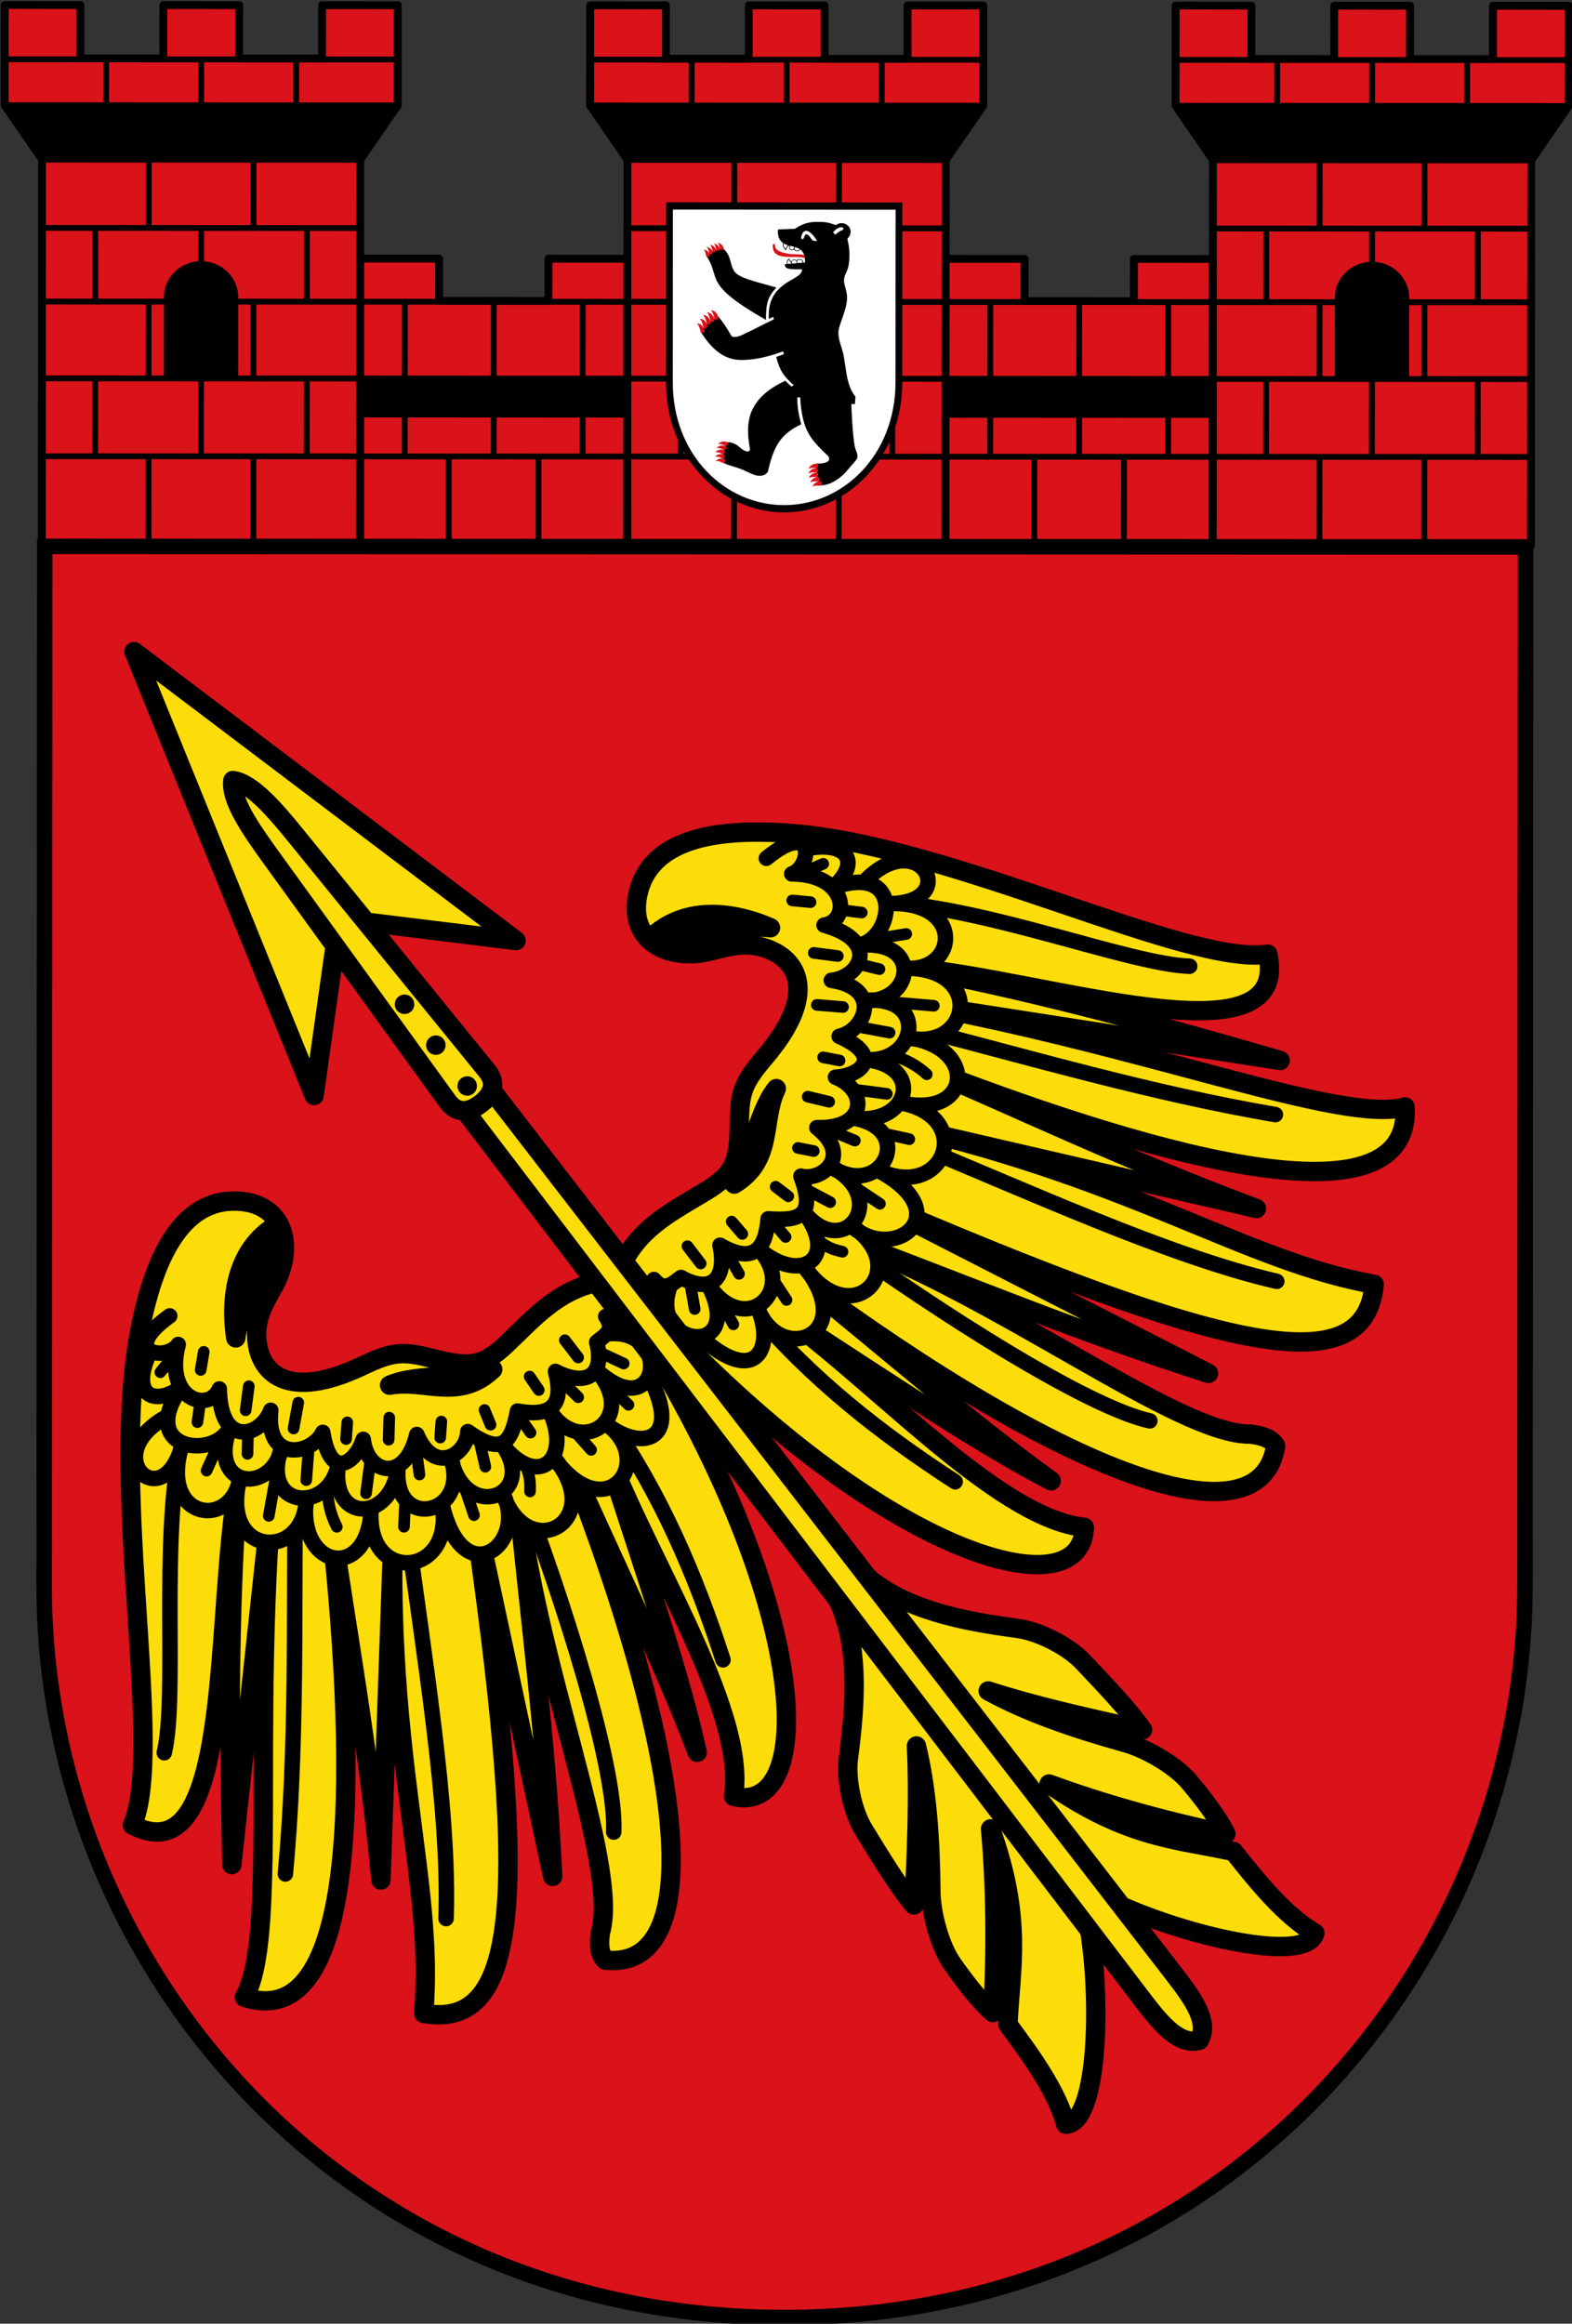
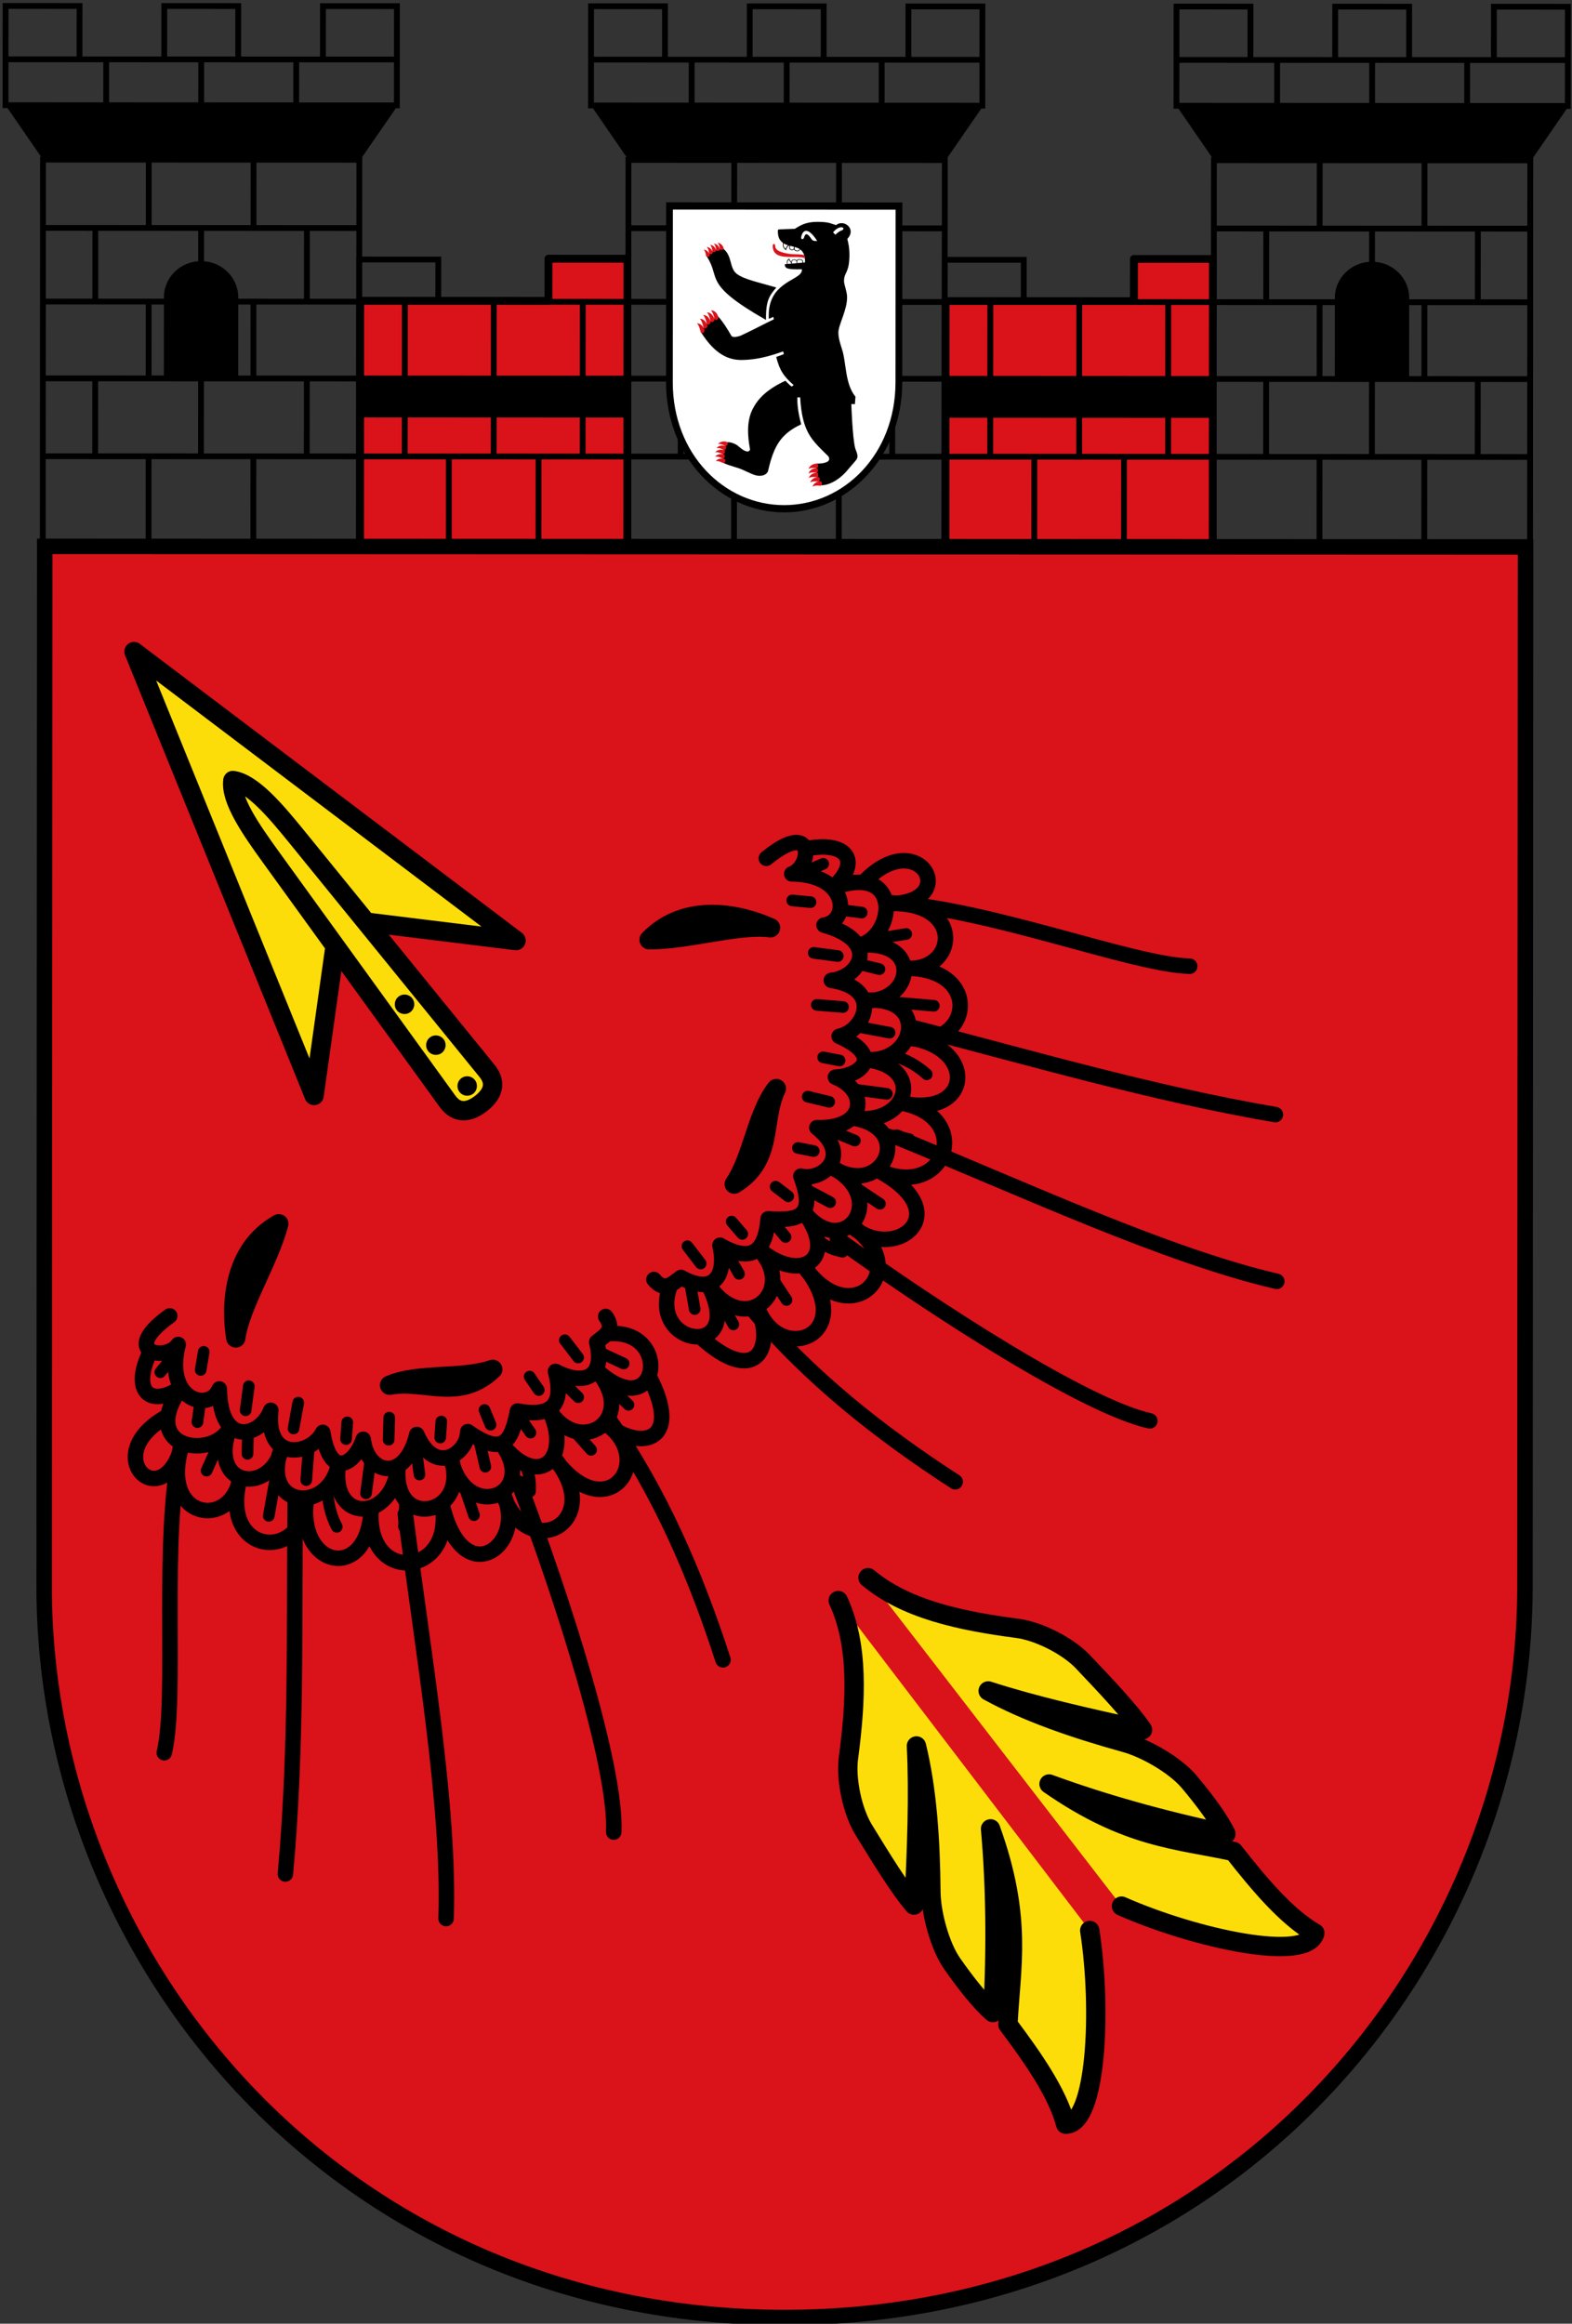
<svg xmlns="http://www.w3.org/2000/svg" xmlns:ns1="http://www.inkscape.org/namespaces/inkscape" xmlns:ns2="http://sodipodi.sourceforge.net/DTD/sodipodi-0.dtd" xmlns:xlink="http://www.w3.org/1999/xlink" ns1:version="1.1.1 (3bf5ae0d25, 2021-09-20)" ns2:docname="CoA Wedding.svg" id="svg2130" version="1.1" viewBox="0 0 406.205 600.455" height="600.455" width="406.205">
  <rect x="0" y="0" width="406.205" height="600.455" fill="#333333" stroke="none" />
  <defs id="defs2124" />
  <ns2:namedview ns1:pagecheckerboard="false" fit-margin-bottom="0" fit-margin-right="0" fit-margin-left="0" fit-margin-top="0" lock-margins="true" units="px" ns1:snap-smooth-nodes="true" ns1:snap-object-midpoints="true" ns1:window-maximized="1" ns1:window-y="-11" ns1:window-x="-11" ns1:window-height="1506" ns1:window-width="2560" showgrid="false" ns1:document-rotation="0" ns1:current-layer="layer1" ns1:document-units="px" ns1:cy="300" ns1:cx="203.33333" ns1:zoom="1.5" ns1:pageshadow="2" ns1:pageopacity="0" borderopacity="1.0" bordercolor="#666666" pagecolor="#333333" id="base" showguides="true" ns1:guide-bbox="true" ns1:snap-intersection-paths="false" ns1:object-paths="true" ns1:snap-grids="false" ns1:snap-global="false" ns1:lockguides="false" guidecolor="#00ffff" guideopacity="0.498" ns1:snap-midpoints="true" ns1:snap-to-guides="true" ns1:object-nodes="false" />
  <g id="layer1" ns1:label="wedding" transform="translate(-571.356,5.933)" ns1:groupmode="layer">
    <g id="g40407" ns1:label="achievement" transform="matrix(0.807,-0.619,0.619,0.807,-33.93,527.792)" style="stroke-width:0.983">
      <g id="g9852" ns1:label="mural_crown" transform="matrix(2.326,1.786,-1.778,2.315,-298.437,-579.124)" style="stroke-width:1.008">
        <g id="g9823" ns1:label="walls" style="stroke-width:1.008">
          <g id="g9629" ns1:label="wall-l" style="stroke-width:1.008">
-             <path style="opacity:1;fill:#da121a;stroke:#000000;stroke-width:0.672;stroke-linecap:butt;stroke-linejoin:round;stroke-miterlimit:4;stroke-dasharray:none" d="m 508.915,-62.3 h -6.846 v 3.672 h -9.465 V -62.3 h -6.836 l -10e-6,24.92 h 23.148 z" id="path8351" ns2:nodetypes="cccccc" ns1:label="wall-lf" />
+             <path style="opacity:1;fill:#da121a;stroke:#000000;stroke-width:0.672;stroke-linecap:butt;stroke-linejoin:round;stroke-miterlimit:4;stroke-dasharray:none" d="m 508.915,-62.3 h -6.846 v 3.672 h -9.465 h -6.836 l -10e-6,24.92 h 23.148 z" id="path8351" ns2:nodetypes="cccccc" ns1:label="wall-lf" />
            <path id="rect9515" style="opacity:1;fill:none;stroke:#000000;stroke-width:0.504" d="m 505.047,-58.544 h 3.952 v 6.687 h -3.952 z m -19.363,0 h 3.952 v 6.687 h -3.952 z m 3.952,0 h 7.705 v 6.687 h -7.705 z m 7.705,0 h 7.705 v 6.687 h -7.705 z m 7.705,6.687 h 3.952 v 6.78 h -3.952 z m -19.363,0 3.952,-1e-6 v 6.78 l -3.952,10e-7 z m 3.952,-1e-6 15.411,1e-6 v 6.78 l -15.411,-10e-7 z m 19.363,6.78 v 7.699 l -7.771,-1.27e-4 v -7.576 m -15.543,-17.261 h 6.846 v 3.672 h -6.846 z m 16.468,0 h 6.846 v 3.672 h -6.846 z m -4.811,10.359 -10e-6,6.78 h -11.657 v 7.699 l 7.771,-1.27e-4 v -7.576" ns1:label="wall-l0" ns2:nodetypes="ccccccccccccccccccccccccccccccccccccccccccccccccccccccc" />
            <rect style="fill:#000000;stroke:none;stroke-width:5.041" id="rect6717" width="23.231" height="3.39" x="485.684" y="-51.858" ns1:label="wall-ls" />
          </g>
          <use x="0" y="0" xlink:href="#g9629" id="use9799" width="100%" height="100%" ns1:label="wall-r" transform="translate(-50.722)" style="stroke-width:1.008" />
        </g>
        <g id="g9831" ns1:label="towers" style="stroke-width:1.008">
          <g id="g7346" ns1:label="tower-c" transform="translate(-50.722)" ns1:tile-cx="471.98019" ns1:tile-cy="-60.866302" ns1:tile-w="34.736667" ns1:tile-h="47.639668" ns1:tile-x0="454.61186" ns1:tile-y0="-84.686137" style="stroke-width:1.008">
-             <path style="opacity:1;fill:#da121a;stroke:#000000;stroke-width:0.672;stroke-linecap:butt;stroke-linejoin:round;stroke-miterlimit:4;stroke-dasharray:none" d="m 508.915,-37.38 2e-5,-33.516 -3.248,-4.736 v -8.72 l 6.573,4e-6 -10e-6,4.643 7.175,10e-7 v -4.643 h 6.574 v 4.643 l 7.175,-10e-7 v -4.643 l 6.574,-2e-6 v 8.72 l -3.248,4.736 -2e-5,33.516 z" id="path7340" ns2:nodetypes="ccccccccccccccccc" ns1:label="tower-cf" />
            <path id="path7344" style="opacity:1;fill:none;stroke:#000000;stroke-width:0.504;stroke-linecap:butt;stroke-linejoin:miter;stroke-miterlimit:4;stroke-dasharray:none" d="m 519.498,-84.269 h 6.407 v 4.644 h -6.407 z m -13.748,0 h 6.407 v 4.644 h -6.407 z m 27.497,0 h 6.407 v 4.644 h -6.407 z m 6.407,4.644 h -8.721 v 3.993 h 8.721 z m -8.721,0 h -8.231 v 3.993 h 8.231 z m -25.183,0 h 8.721 v 3.993 h -8.721 z m 8.721,0 h 8.231 v 3.993 h -8.231 z m 8.231,27.768 h 9.166 v 6.78 h -9.166 z m 9.166,-13.095 h 4.538 v 6.408 h -4.538 z m -22.869,0 h 4.538 v 6.408 h -4.538 z m 13.704,0 h 9.166 v 6.408 h -9.166 z m -9.166,0 h 9.166 v 6.408 h -9.166 z m 18.331,13.095 h 4.538 v 6.78 h -4.538 z m -22.869,0 h 4.538 v 6.78 h -4.538 z m 18.242,-19.038 h 9.166 v 5.944 h -9.166 z m -18.242,0 h 9.165 v 5.944 h -9.165 z m 18.242,0 h -9.077 v 5.944 h 9.077 z m 0,12.352 h 9.166 v 6.687 h -9.166 z m -18.242,0 h 9.165 v 6.687 h -9.165 z m 9.165,0 h 9.077 v 6.687 h -9.077 z m 9.077,13.466 h 9.166 v 7.615 h -9.166 z m -13.704,-6.78 h 9.166 v 6.78 h -9.166 z m -4.538,6.78 h 9.166 v 7.615 h -9.166 z m 9.166,0 h 9.077 v 7.615 h -9.077 z" ns1:label="tower-c0" ns2:nodetypes="cccccccccccccccccccccccccccccccccccccccccccccccccccccccccccccccccccccccccccccccccccccccccccccccccccccccccccccccccccccccc" />
            <path style="display:inline;fill:#000000;stroke:none;stroke-width:1.03;stroke-linecap:butt;stroke-linejoin:round" d="m 519.482,-58.93 c 0,-1.713 1.43,-3.14 3.22,-3.136 1.789,0.004 3.22,1.423 3.22,3.136 v 7.073 h -6.44 z" id="path7342" ns1:label="tower-c-window" ns2:nodetypes="sssccs" />
            <path style="fill:#000000;stroke:none;stroke-width:5.041" d="m 505.75,-75.633 33.987,-5e-6 -3.248,4.736 -27.491,-1e-6 z" id="path2468" ns1:label="tower-cs" />
          </g>
          <use x="0" y="0" ns1:tiled-clone-of="#g7346" xlink:href="#g7346" id="use7348" width="100%" height="100%" transform="translate(50.722)" ns1:label="tower-l" style="stroke-width:1.008" />
          <use x="0" y="0" ns1:tiled-clone-of="#g7346" xlink:href="#g7346" transform="translate(-50.722)" id="use7350" width="100%" height="100%" ns1:label="tower-r" style="stroke-width:1.008" />
        </g>
        <g id="g23135-3-8" ns1:label="mural-escutcheon" transform="matrix(0.251,0,0,0.251,269.469,-79.277)" style="display:inline;stroke-width:0.954">
          <path style="display:inline;opacity:1;fill:#ffffff;fill-opacity:1;stroke:none;stroke-width:2.007;stroke-linecap:butt;stroke-linejoin:miter;stroke-miterlimit:4;stroke-dasharray:none" d="m 766.158,49.083 v 61.405 c 0,25.514 18.53,44.118 39.847,44.118 21.317,-1e-5 39.847,-18.604 39.847,-44.118 V 49.083 Z" id="path24950-5-5" ns2:nodetypes="cszscc" ns1:label="mural-escutcheon-0" />
          <g id="g22566-6-2" ns1:label="mural-bear" style="fill:#000000;stroke-width:0.958" transform="matrix(0.997,0,0,0.997,2.791,0.186)">
            <path d="m 809.31,57.25 -5.43,0.2 c -0.267,0.022 -0.467,0.156 -0.467,0.467 0.022,1.958 0.401,3.227 1.803,4.251 -0.178,1.091 -0.067,1.647 1.068,2.559 0.111,-0.89 0.467,-1.291 1.024,-1.669 0.044,0.022 0.089,0.022 0.111,0.045 -0.067,0.401 -0.067,0.823 0.022,1.068 0.223,0.623 1.313,0.645 1.602,0.2 0.267,0.645 0.823,0.668 1.269,0.668 0.467,-2e-6 0.69,-0.334 0.846,-0.645 0.267,0.223 0.534,0.467 0.779,0.779 0.779,1.068 0.912,2.448 0.912,3.761 l -0.734,0.067 v -0.534 c -0.022,-0.757 -1.78,-0.89 -2.181,-0.245 -0.445,-0.49 -1.825,-0.401 -1.825,0.378 l 2e-5,0.245 c -0.312,-0.401 -0.556,-0.823 -0.757,-1.246 -0.556,0.356 -0.89,0.623 -0.801,1.892 -0.245,0.022 -0.49,0.045 -0.712,0.067 0.022,1.469 0.668,1.869 5.92,1.758 0.134,1.469 -1.335,2.292 -2.426,2.982 -2.849,1.625 -5.853,3.405 -7.478,6.387 -1.358,2.359 -1.691,5.163 -1.536,7.878 l 1.558,-0.69 0.178,0.846 c -2.804,1.335 -7.923,4.051 -11.283,5.608 -0.823,0.378 -2.96,0.912 -3.405,0.156 -1.536,-2.648 -2.76,-4.651 -4.54,-6.677 -3.183,1.402 -4.651,2.693 -5.853,5.653 2.515,3.85 6.677,9.369 13.576,9.414 7.144,0.044 13.353,-2.582 14.711,-2.982 l 0.289,0.912 c -0.912,0.401 -1.714,0.69 -2.671,1.002 1.246,4.896 2.693,6.81 6.053,9.792 l -0.69,0.512 c -0.601,-0.356 -1.625,-1.491 -2.181,-2.025 -7.144,3.383 -9.815,6.766 -11.528,10.26 -1.892,4.206 -1.536,8.991 -0.734,13.42 0.156,0.734 -0.645,1.091 -1.246,0.868 -1.647,-0.378 -2.559,-2.025 -4.139,-2.626 -0.712,-0.312 -1.58,-0.601 -2.359,-0.49 -1.825,2.604 -1.602,3.917 -1.358,7.188 2.404,1.18 4.985,1.469 7.656,2.849 1.758,0.712 3.45,1.869 5.453,1.558 1.135,-0.111 2.27,-0.89 2.381,-2.092 1.001,-4.318 2.404,-8.902 5.697,-12.018 1.58,-1.558 3.628,-2.804 5.653,-3.761 -0.801,-3.071 -1.402,-6.142 -1.335,-9.347 l 0.979,-0.044 c 0.712,12.196 3.962,14.755 9.681,20.43 0.579,0.579 0.534,1.669 -0.312,2.003 -1.113,0.556 -2.426,0.601 -3.694,0.645 -0.223,3.16 0.512,6.254 1.669,7.522 3.516,-0.067 7.166,-2.849 9.28,-5.542 0.89,-1.113 1.958,-2.226 2.804,-3.316 1.046,-1.358 -0.089,-2.938 -0.401,-4.184 -0.868,-3.561 -1.269,-13.798 -1.313,-15.223 l 1.246,0.022 0.178,-2.582 c -3.717,-4.607 -3.116,-11.818 -4.651,-16.469 -0.601,-1.892 -1.269,-3.85 -1.269,-5.853 -2e-5,-2.715 3.071,-7.812 3.004,-12.352 -0.022,-1.914 -1.091,-4.407 -1.068,-5.542 0.022,-3.294 1.914,-2.582 1.869,-9.436 -0.022,-1.892 -0.245,-3.294 -0.734,-5.23 3.316,-3.494 -1.246,-6.988 -3.872,-4.807 -2.114,-0.556 -2.381,-1.113 -6.521,-1.113 -3.539,1.6e-5 -5.564,0.957 -7.767,2.426 z M 802.901,77.658 c -6.499,-1.914 -11.105,-2.782 -13.687,-4.74 -2.604,-1.981 -1.536,-6.231 -4.585,-8.657 -2.826,-0.089 -4.518,1.18 -5.72,2.76 4.874,7.5 -1.625,9.325 20.43,21.921 -0.089,-6.966 1.224,-8.413 3.561,-11.283 z m 13.464,-16.18 c -0.334,2e-6 -0.935,-0.178 -1.113,-0.423 -1.936,-2.96 -2.426,-1.892 -2.715,-0.868 -0.245,0.912 -1.313,0.935 -1.001,-0.289 0.779,-3.004 2.893,-2.582 5.519,1.58 z m 6.165,-3.004 c 0.534,-0.712 1.358,-1.402 2.248,-1.691 1.313,-0.445 1.847,0.623 0.801,0.979 -0.868,0.312 -1.602,0.912 -2.226,1.536 z m -17.07,3.85 c 0.334,0.2 0.801,0.445 1.491,0.645 -0.378,0.312 -0.734,0.757 -0.846,1.246 -0.601,-0.423 -0.846,-1.202 -0.645,-1.892 z m 3.561,1.18 c 0,0.289 -0.067,0.579 -0.156,0.712 -0.223,0.356 -1.046,0.334 -1.224,-0.156 -0.067,-0.2 -0.067,-0.556 0.022,-0.89 0.445,0.111 0.912,0.2 1.358,0.334 z m 0.267,0.067 c 0.601,0.178 1.18,0.378 1.691,0.712 -0.111,0.267 -0.312,0.534 -0.712,0.534 -0.356,2e-6 -0.757,-0.022 -0.979,-0.445 -0.111,-0.223 -0.067,-0.534 0,-0.801 z m -1.202,5.786 -1.313,0.111 c -0.067,-0.623 -2e-5,-1.157 0.49,-1.513 0.245,0.445 0.512,0.868 0.823,1.246 z m 0.223,-0.011 -2e-5,-0.701 c 0,-0.734 1.558,-0.69 1.58,-6e-6 v 0.556 z m 1.78,-0.167 v -0.623 c -2e-5,-0.734 1.803,-0.69 1.803,-0.022 v 0.49 z" id="path2553-4-4" style="fill:#000000;stroke:none;stroke-width:0.021" ns1:label="mural-bear-s" />
            <path d="m 782.565,62.116 c 0,0 0.604,0.433 0.798,2.102 0.105,0.793 1.483,0.384 1.297,-0.21 -0.548,-1.837 -2.095,-1.892 -2.095,-1.892 z m -1.319,0.292 c 0,0 0.608,0.429 0.802,2.098 0.105,0.793 1.483,0.388 1.297,-0.206 -0.548,-1.837 -2.098,-1.892 -2.098,-1.892 z m 20.823,0.109 c -0.209,-0.003 -0.416,0.23 -0.416,0.719 0.022,5.697 8.436,2.892 11.107,4.249 -0.045,-0.356 -0.11,-0.712 -0.221,-1.068 -1.358,-0.49 -3.296,-0.153 -5.366,-0.487 -4.162,-0.668 -4.673,-1.849 -4.673,-2.717 -0.012,-0.456 -0.222,-0.694 -0.431,-0.697 z m -22.105,0.304 c 0,0 0.608,0.429 0.802,2.098 0.105,0.793 1.483,0.388 1.297,-0.206 -0.548,-1.837 -2.098,-1.892 -2.098,-1.892 z m -1.158,0.734 c 0,0 0.608,0.433 0.802,2.102 0.105,0.793 1.483,0.384 1.297,-0.21 -0.548,-1.837 -2.098,-1.892 -2.098,-1.892 z m -1.049,0.929 c 0,0 0.604,0.429 0.798,2.098 0.105,0.793 1.487,0.388 1.3,-0.206 -0.548,-1.837 -2.098,-1.892 -2.098,-1.892 z m 2.78,21.145 c -0.172,-0.013 -0.277,0.004 -0.277,0.004 0,0 0.727,0.48 1.21,2.84 0.243,1.119 1.67,0.206 1.371,-0.607 -0.67,-1.89 -1.789,-2.199 -2.305,-2.237 z m -1.375,0.727 c -0.172,-0.013 -0.277,0.004 -0.277,0.004 0,0 0.727,0.48 1.21,2.84 0.243,1.119 1.67,0.209 1.371,-0.603 -0.67,-1.89 -1.789,-2.203 -2.305,-2.241 z m -1.315,0.896 c -0.172,-0.013 -0.277,0.004 -0.277,0.004 0,0 0.723,0.48 1.207,2.84 0.243,1.119 1.67,0.209 1.371,-0.603 -0.67,-1.89 -1.785,-2.203 -2.301,-2.241 z m -1.132,1.334 c -0.172,-0.013 -0.277,0.004 -0.277,0.004 0,0 0.723,0.48 1.207,2.84 0.243,1.119 1.67,0.206 1.371,-0.607 -0.67,-1.89 -1.785,-2.199 -2.301,-2.237 z m -0.986,1.585 c -0.172,-0.013 -0.277,0.004 -0.277,0.004 0,0 0.723,0.48 1.207,2.84 0.243,1.119 1.67,0.209 1.371,-0.603 -0.67,-1.89 -1.785,-2.203 -2.301,-2.241 z m 8.757,41.054 c -1.152,0.122 -1.727,0.914 -1.727,0.914 0,0 0.782,-0.291 2.451,0.577 0.801,0.401 1.29,-1.134 0.622,-1.334 -0.512,-0.161 -0.961,-0.198 -1.345,-0.157 z m -0.555,1.405 c -1.152,0.122 -1.727,0.911 -1.727,0.911 0,0 0.778,-0.291 2.447,0.577 0.801,0.401 1.29,-1.134 0.622,-1.334 -0.512,-0.161 -0.958,-0.194 -1.341,-0.154 z m -0.423,1.446 c -1.152,0.122 -1.727,0.911 -1.727,0.911 0,0 0.778,-0.291 2.447,0.577 0.801,0.401 1.293,-1.134 0.626,-1.334 -0.512,-0.161 -0.961,-0.194 -1.345,-0.154 z m -0.045,1.536 c -1.152,0.122 -1.727,0.911 -1.727,0.911 0,0 0.778,-0.291 2.447,0.577 0.801,0.401 1.293,-1.134 0.626,-1.334 -0.512,-0.161 -0.961,-0.194 -1.345,-0.154 z m 0.202,1.555 c -1.152,0.122 -1.731,0.911 -1.731,0.911 0,0 0.782,-0.287 2.451,0.581 0.801,0.401 1.29,-1.137 0.622,-1.338 -0.512,-0.161 -0.958,-0.194 -1.342,-0.154 z m 33.192,1.742 c -2.253,0.106 -2.754,1.859 -2.754,1.859 0,0 0.663,-0.565 2.623,-0.315 0.935,0.104 0.862,-1.589 0.131,-1.544 z m -0.041,1.585 c -2.253,0.106 -2.754,1.859 -2.754,1.859 0,0 0.663,-0.569 2.623,-0.319 0.935,0.104 0.862,-1.585 0.131,-1.54 z m 0.109,1.578 c -2.253,0.106 -2.754,1.862 -2.754,1.862 0,0 0.663,-0.569 2.623,-0.319 0.935,0.104 0.862,-1.589 0.131,-1.544 z m 0.513,1.533 c -2.253,0.106 -2.754,1.859 -2.754,1.859 0,0 0.663,-0.569 2.623,-0.319 0.935,0.104 0.862,-1.585 0.131,-1.54 z m 0.761,1.461 c -2.253,0.106 -2.751,1.859 -2.751,1.859 0,0 0.663,-0.565 2.623,-0.315 0.935,0.104 0.858,-1.589 0.127,-1.544 z" fill="#e62518" id="path2555-2-7" style="fill:#da121a;fill-opacity:1;stroke:none;stroke-width:0.021;stroke-miterlimit:4;stroke-dasharray:none" ns1:label="mural-bear-g" />
          </g>
          <path style="color:#000000;fill:#000000;stroke:none;stroke-width:0.954;-inkscape-stroke:none" d="m 765.237,48.088 v 62.4 c 0,26.034 18.955,45.113 40.769,45.113 21.814,0 40.769,-19.079 40.769,-45.113 V 48.088 Z m 79.206,2.521 v 59.879 c 0,24.993 -17.853,42.592 -38.437,42.592 -20.583,0 -38.438,-17.6 -38.438,-42.592 V 50.609 Z" id="path1929-4" ns2:nodetypes="cszscccszscc" ns1:label="mural-escutcheon-f" />
        </g>
      </g>
      <g id="g40017" ns1:label="coa">
        <path style="display:inline;fill:#da121a;stroke:#000000;stroke-width:4.001;stroke-linecap:butt;stroke-linejoin:miter;stroke-miterlimit:4;stroke-dasharray:none" d="m 582.91,135.021 v 268.526 c 0,97.516 76.973,188.974 191.548,188.974 114.575,0 191.549,-91.459 191.549,-188.974 V 135.021 Z" id="path74772" ns2:nodetypes="cszscc" ns1:label="coa-0" transform="matrix(0.779,0.598,-0.599,0.78,342.925,-391.014)" />
        <g id="g36005" ns1:label="wings" style="stroke-width:0.983">
          <g id="g35707" ns1:label="wing-l" style="stroke-width:0.983">
            <g id="g35698" ns1:label="hand-l" style="display:inline;stroke-width:0.983">
-               <path style="display:inline;opacity:1;fill:#fcdd09;stroke:#000000;stroke-width:4.917;stroke-linecap:round;stroke-linejoin:round;stroke-miterlimit:4;stroke-dasharray:none" d="m 722.314,296.516 c 9.25,-4.263 18.018,-2.438 27.418,-1.418 8.737,0.948 11.398,-1.096 17.678,-9.075 4.632,-5.885 7.034,-7.127 14.967,-8.839 20.786,-4.485 21.695,-14.735 16.938,-21.82 -2.845,-4.238 -6.531,-5.795 -11.399,-7.879 -10.206,-4.368 -15.328,-14.84 -6.01,-22.745 10.97,-9.308 25.912,-1.51 40.423,11.549 30.66,27.594 59.154,87.862 77.31,97.934 -12.446,26.335 -48.604,-29.313 -74.616,-52.991 18.497,20.441 39.034,46.798 60.667,76.333 l -66.5,-69.667 c 41.869,45.981 68.94,92.005 84.5,98.333 -18.11,26.428 -60.677,-32.44 -92.667,-85.333 15.437,27.439 28.22,52.887 47,82.833 l -59.167,-71.833 c 39.418,47.857 48.738,80.695 71.167,105.333 -17.36,18.833 -40.666,-9.326 -89.167,-96.167 l 42,88.5 c -19.576,-28.056 -35.543,-56.111 -53.167,-84.167 23.124,36.608 37.573,91.989 52.167,102.833 2.563,2.434 3.598,4.528 3.333,6.333 -18.586,17.749 -46.623,-25.433 -70.333,-108 6.552,26.787 12.267,55.667 19.667,80.333 -10.056,-21.472 -20.111,-52.9 -30.167,-80.333 10.081,29.204 12.897,79.025 29.667,94.833 -12.78,15.718 -41.497,-20.394 -51.615,-94.488" id="path16015" ns2:nodetypes="csssssssccccccccccccccccccc" ns1:label="hand-l-0" />
              <path id="path27631" style="display:inline;opacity:1;fill:none;stroke:#000000;stroke-width:3.933;stroke-linecap:round;stroke-linejoin:round;stroke-miterlimit:4;stroke-dasharray:none" d="m 740.856,326.4 c 0.999,22.398 6.522,44.326 14.167,65.833 m 13.833,-67.167 c 8.891,29.732 24.114,72.258 34.833,85 m -7.167,-96.333 c 18.111,31.078 36.222,65.819 54.333,87.833 M 816.189,293.4 c 19.652,25.1 38.457,50.879 60.167,74.333 M 831.023,265.067 c 19.373,16.583 39.454,50.081 51,59.5" ns1:label="hand-l-c" />
            </g>
            <g id="g35694" ns1:label="arm-l" style="stroke-width:0.983">
-               <path id="path39122" style="opacity:1;fill:#fcdd09;stroke:none;stroke-width:3.933;stroke-linecap:round;stroke-linejoin:round;stroke-miterlimit:4;stroke-dasharray:none" d="m 726.066,323.534 c 3.304,19.044 13.663,13.789 16.158,2.615 -5.191,15.75 16.527,22.064 15.649,-1.142 -1.301,21.63 22.14,18.034 15.778,-0.551 2.425,14.348 23.996,14.616 13.837,-7.27 8.603,17.325 28.484,4.563 14.881,-10.057 12.125,14.969 24.768,0.829 11.583,-11.944 10.412,12.867 26.941,-1.796 10.202,-14.4 10.017,9.506 23.258,-4.35 6.291,-15.812 15.487,12.481 19.385,-11.099 -1.254,-7.716 m -101.045,51.243 c -14.812,8.816 3.936,27.341 7.614,5.565 -1.307,16.842 17.324,15.51 15.632,0.698 2.766,13.767 14.78,14.896 14.862,-0.437 0.216,16.559 19.872,10.738 12.428,-4.856 4.953,14.88 23.555,5.587 11.76,-6.612 10.097,10.777 23.1,1.026 11.618,-9.763 9.897,9.172 23.283,-3.161 8.891,-12.042 9.47,8.399 21.946,-3.19 7.28,-12.062 8.201,4.662 22.694,-9.616 3.925,-15.449 9.45,-0.55 10.808,-7.052 0.492,-12.089 -19.364,45.459 -54.951,60.026 -94.502,67.047 z m -2.573,-3.62 c 0.177,4.316 3.194,3.662 5.775,3.771 3.72,8.511 9.345,6.983 12.846,-0.471 3.811,9.151 8.623,7.805 13.789,2.121 5.94,5.25 9.948,7.024 13.199,-3.536 3.444,4.385 13.587,3.979 10.724,-7.307 9.962,8.103 16.149,0.361 11.549,-7.307 5.165,3.582 13.092,3.42 7.071,-7.66 5.844,2.867 16.357,-2.797 7.071,-12.492 6.057,3.807 16.13,-0.143 7.071,-12.257 5.879,3.29 12.818,-6.439 1.414,-15.321 5.134,1.713 13.395,-7.596 -2.711,-7.071 -11.07,53.025 -39.163,77.502 -87.799,67.529 z" ns2:nodetypes="ccccccccccccccccccccccccccccccccccc" ns1:label="arm-l-0" />
              <path id="path31966" style="opacity:1;fill:none;stroke:#000000;stroke-width:3.933;stroke-linecap:round;stroke-linejoin:round;stroke-miterlimit:4;stroke-dasharray:none" d="m 726.066,323.534 c 3.304,19.044 13.663,13.789 16.158,2.615 -5.191,15.75 16.527,22.064 15.649,-1.142 -1.301,21.63 22.14,18.034 15.778,-0.551 2.425,14.348 23.996,14.616 13.837,-7.27 8.603,17.325 28.484,4.563 14.881,-10.057 12.125,14.969 24.768,0.829 11.583,-11.944 10.412,12.867 26.941,-1.796 10.202,-14.4 10.017,9.506 23.258,-4.35 6.291,-15.812 15.487,12.481 19.385,-11.099 -1.254,-7.716 m -101.045,51.243 c -14.812,8.816 3.936,27.341 7.614,5.565 -1.307,16.842 17.324,15.51 15.632,0.698 2.766,13.767 14.78,14.896 14.862,-0.437 0.216,16.559 19.872,10.738 12.428,-4.856 4.953,14.88 23.555,5.587 11.76,-6.612 10.097,10.777 23.1,1.026 11.618,-9.763 9.897,9.172 23.283,-3.161 8.891,-12.042 9.47,8.399 21.946,-3.19 7.28,-12.062 8.201,4.662 22.694,-9.616 3.925,-15.449 9.45,-0.55 10.808,-7.052 0.492,-12.089 m -97.075,63.427 c 0.177,4.316 3.194,3.662 5.775,3.771 3.72,8.511 9.345,6.983 12.846,-0.471 3.811,9.151 8.623,7.805 13.789,2.121 5.94,5.25 9.948,7.024 13.199,-3.536 3.444,4.385 13.587,3.979 10.724,-7.307 9.962,8.103 16.149,0.361 11.549,-7.307 5.165,3.582 13.092,3.42 7.071,-7.66 5.844,2.867 16.357,-2.797 7.071,-12.492 6.057,3.807 16.13,-0.143 7.071,-12.257 5.879,3.29 12.818,-6.439 1.414,-15.321 5.134,1.713 13.395,-7.596 -2.711,-7.071" ns2:nodetypes="ccccccccccccccccccccccccccccccccc" ns1:label="arm-l-f" />
              <path id="path34454" style="display:inline;opacity:1;fill:none;stroke:#000000;stroke-width:2.95;stroke-linecap:round;stroke-linejoin:round;stroke-miterlimit:4;stroke-dasharray:none" d="m 821.857,269.911 8.014,4.327 m -14.555,10.513 9.016,8.226 m -16.326,3.215 c 2.446,3.171 3.742,6.342 4.305,9.513 m -17.899,5.194 4.346,5.177 m -18.299,1.491 2.389,6.994 m -18.168,-2.44 c 0.854,3.601 2.044,4.851 3.201,6.329 m -18.283,-5.337 -0.455,6.398 m -13.303,-11.496 -1.193,8.196 m 82.914,-80.541 6.417,1.581 m -3.718,11.887 3.954,3.905 m -8.748,9.704 3.562,4.438 m -13.575,7.919 5.796,6.459 m -16.248,5.664 6.231,6.239 m -17.987,-2.994 4.316,7.473 m -17.523,1.961 3.027,6.642 m -14.611,-5.832 0.234,5.949 m -14.045,-7.462 -1.04,7.698 m -11.113,-6.034 -3.265,6.27 m 82.849,-67.293 3.418,3.182 m -7.189,10.724 4.36,4.36 m -11.785,6.6 4.95,4.478 m -11.785,7.071 2.828,3.182 m -12.021,2.357 3.536,4.36 m -13.435,4.478 2.711,3.064 m -13.199,1.296 1.061,3.889 m -15.321,-3.653 0.236,4.125 m -12.964,-6.01 v 5.539" ns1:label="arm-l-c" />
            </g>
            <path id="path22477" style="opacity:1;fill:none;stroke:#000000;stroke-width:4.917;stroke-linecap:round;stroke-linejoin:round;stroke-miterlimit:4;stroke-dasharray:none" d="m 756.523,298.067 c 11.816,1.265 15.206,-8.689 23.25,-12.75 -7.75,1.956 -15.5,10.208 -23.25,12.75 z m 20.623,-62.433 c 13.552,-1.932 22.479,9.273 26.318,16.365 -5.694,-5.723 -18.722,-10.42 -26.318,-16.365 z" ns1:label="wing-l-c" />
          </g>
          <use x="0" y="0" xlink:href="#g35707" id="use35823" width="100%" height="100%" transform="matrix(-1,0,0,1,1435.712,0)" ns1:label="wing-r" style="stroke-width:0.983" />
        </g>
        <g id="g36026" ns1:label="arrow" style="stroke-width:0.983">
          <path style="opacity:1;fill:#fcdd09;stroke:#000000;stroke-width:4.917;stroke-linecap:round;stroke-linejoin:round;stroke-miterlimit:4;stroke-dasharray:none" d="M 685.523,215.233 717.856,97.9 750.189,215.233 717.856,183.448 Z" id="path9784" ns2:nodetypes="ccccc" ns1:label="head" />
          <g id="g35989" ns1:label="feathers" style="stroke-width:0.983">
            <path style="opacity:1;fill:#fcdd09;stroke:#000000;stroke-width:4.917;stroke-linecap:round;stroke-linejoin:round;stroke-miterlimit:4;stroke-dasharray:none" d="m 722.627,398.103 c 2.721,12.164 11.835,22.887 22.279,33.311 3.856,3.848 7.465,11.345 8.038,16.844 0.899,8.632 1.819,17.318 1.502,22.942 -9.189,-10.806 -18.085,-21.526 -25.102,-31.693 4.526,10.284 11.534,20.888 19.633,31.633 3.293,4.369 6.591,12.289 6.835,17.814 0.257,5.833 0.193,12.124 -0.658,16.126 -11.059,-12.958 -20.328,-25.413 -27.931,-37.4 7.344,23.08 17.33,30.988 26.752,42.136 0.126,10.355 0.543,21.223 3.771,29.022 -6.211,4.733 -24.946,-17.341 -34.803,-35.332" id="path11645" ns2:nodetypes="cssccssccccc" ns1:label="feather-l" />
            <use x="0" y="0" xlink:href="#path11645" id="use35905" width="100%" height="100%" transform="matrix(-1,0,0,1,1435.712,0)" ns1:label="feather-r" style="stroke-width:0.983" />
          </g>
          <g id="g36013" ns1:label="shaft" style="stroke-width:0.983">
-             <path style="opacity:1;fill:#fcdd09;stroke:#000000;stroke-width:4.917;stroke-linecap:round;stroke-linejoin:round;stroke-miterlimit:4;stroke-dasharray:none" d="m 722.144,241.573 0.878,284.673 c 0.024,7.665 -0.486,14.386 -5.167,16.333 -4.681,-1.948 -5.19,-8.668 -5.167,-16.333 l 0.878,-284.673" id="path10969" ns2:nodetypes="cscsc" ns1:label="shaft-h" />
            <path style="opacity:1;fill:#fcdd09;stroke:#000000;stroke-width:4.917;stroke-linecap:round;stroke-linejoin:round;stroke-miterlimit:4;stroke-dasharray:none" d="m 724.189,237.006 -2.152,-76.495 c -0.245,-8.71 -0.681,-17.802 -4.181,-21.331 -3.501,3.529 -3.936,12.621 -4.181,21.331 l -2.152,76.495 c -0.12,4.262 2.797,5.648 6.333,5.648 3.536,0 6.453,-1.386 6.333,-5.648 z" id="path8504" ns2:nodetypes="sscssss" ns1:label="shaft-f" />
            <g id="g35994" ns1:label="rivets" style="stroke-width:0.983">
              <circle style="opacity:1;fill:#000000;stroke:none;stroke-width:4.917;stroke-linecap:round;stroke-linejoin:round;stroke-miterlimit:4;stroke-dasharray:none" id="path9979" cx="717.856" cy="210.834" r="2.475" ns1:label="rivet-f" />
              <circle style="opacity:1;fill:#000000;stroke:none;stroke-width:4.917;stroke-linecap:round;stroke-linejoin:round;stroke-miterlimit:4;stroke-dasharray:none" id="circle10229" cx="717.856" cy="223.915" r="2.475" ns1:label="rivet-c" />
              <circle style="opacity:1;fill:#000000;stroke:none;stroke-width:4.917;stroke-linecap:round;stroke-linejoin:round;stroke-miterlimit:4;stroke-dasharray:none" id="circle10233" cx="717.856" cy="236.997" r="2.475" ns1:label="rivet-h" />
            </g>
          </g>
        </g>
      </g>
    </g>
  </g>
</svg>